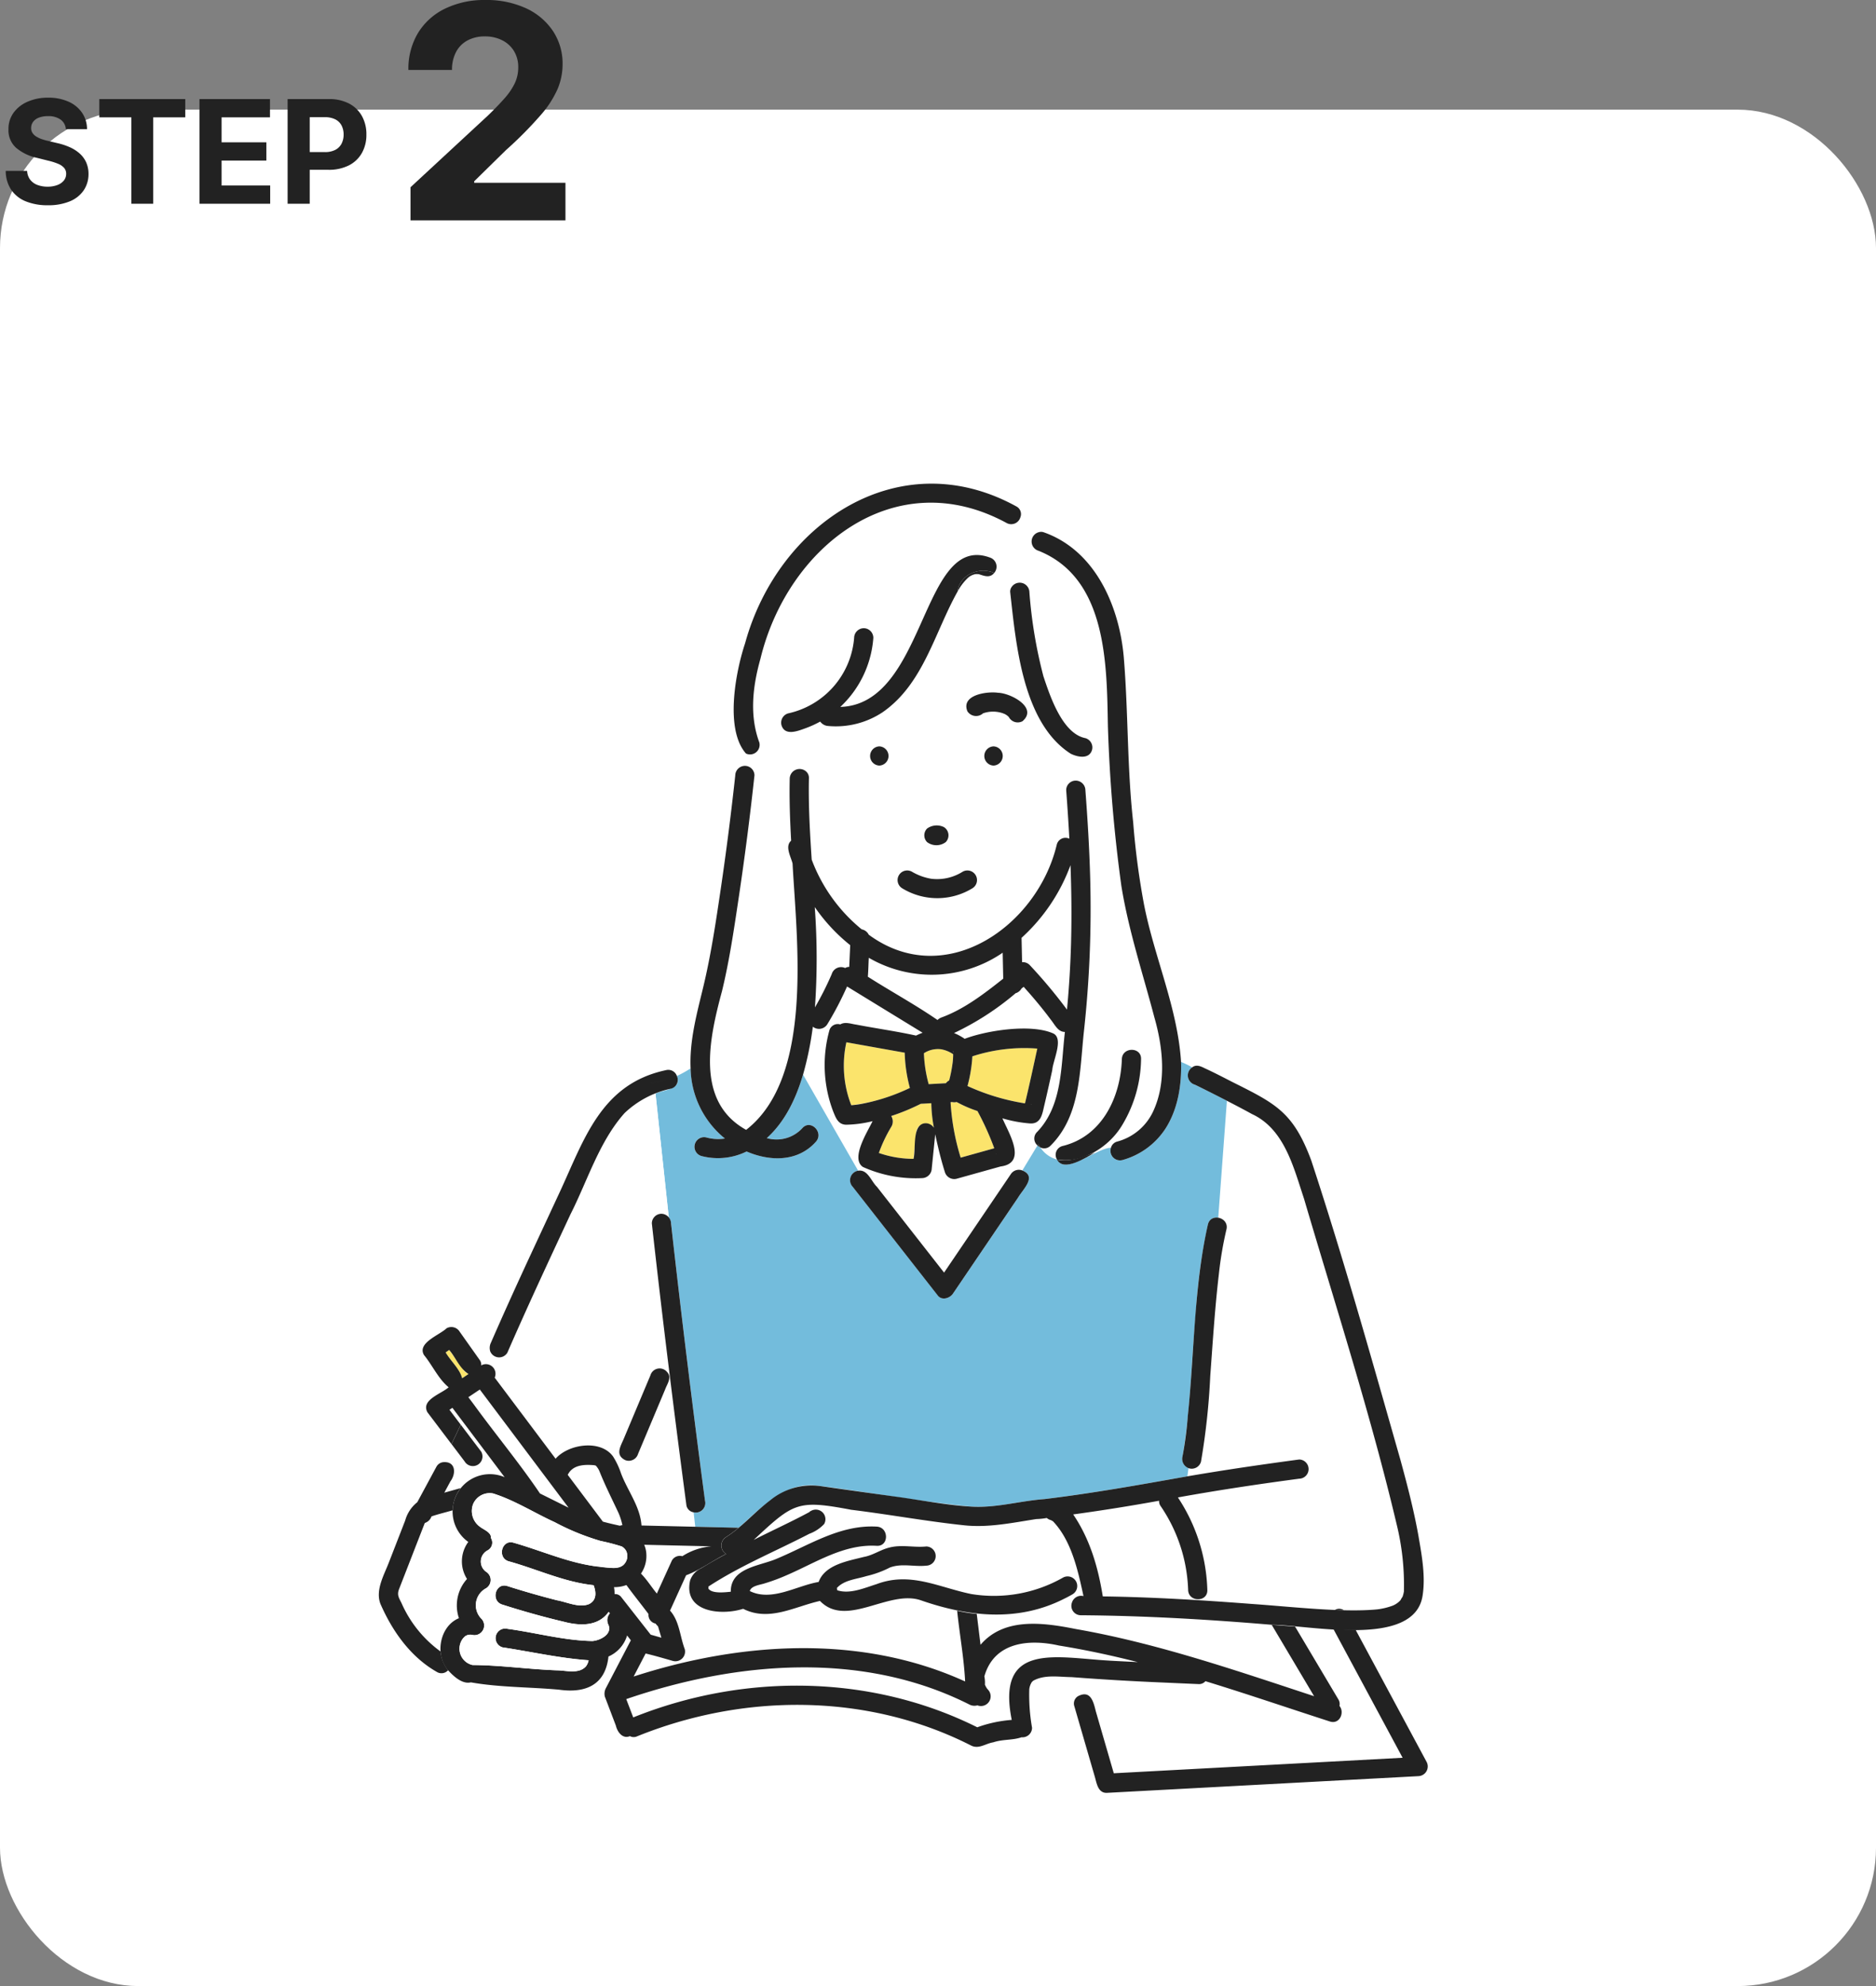
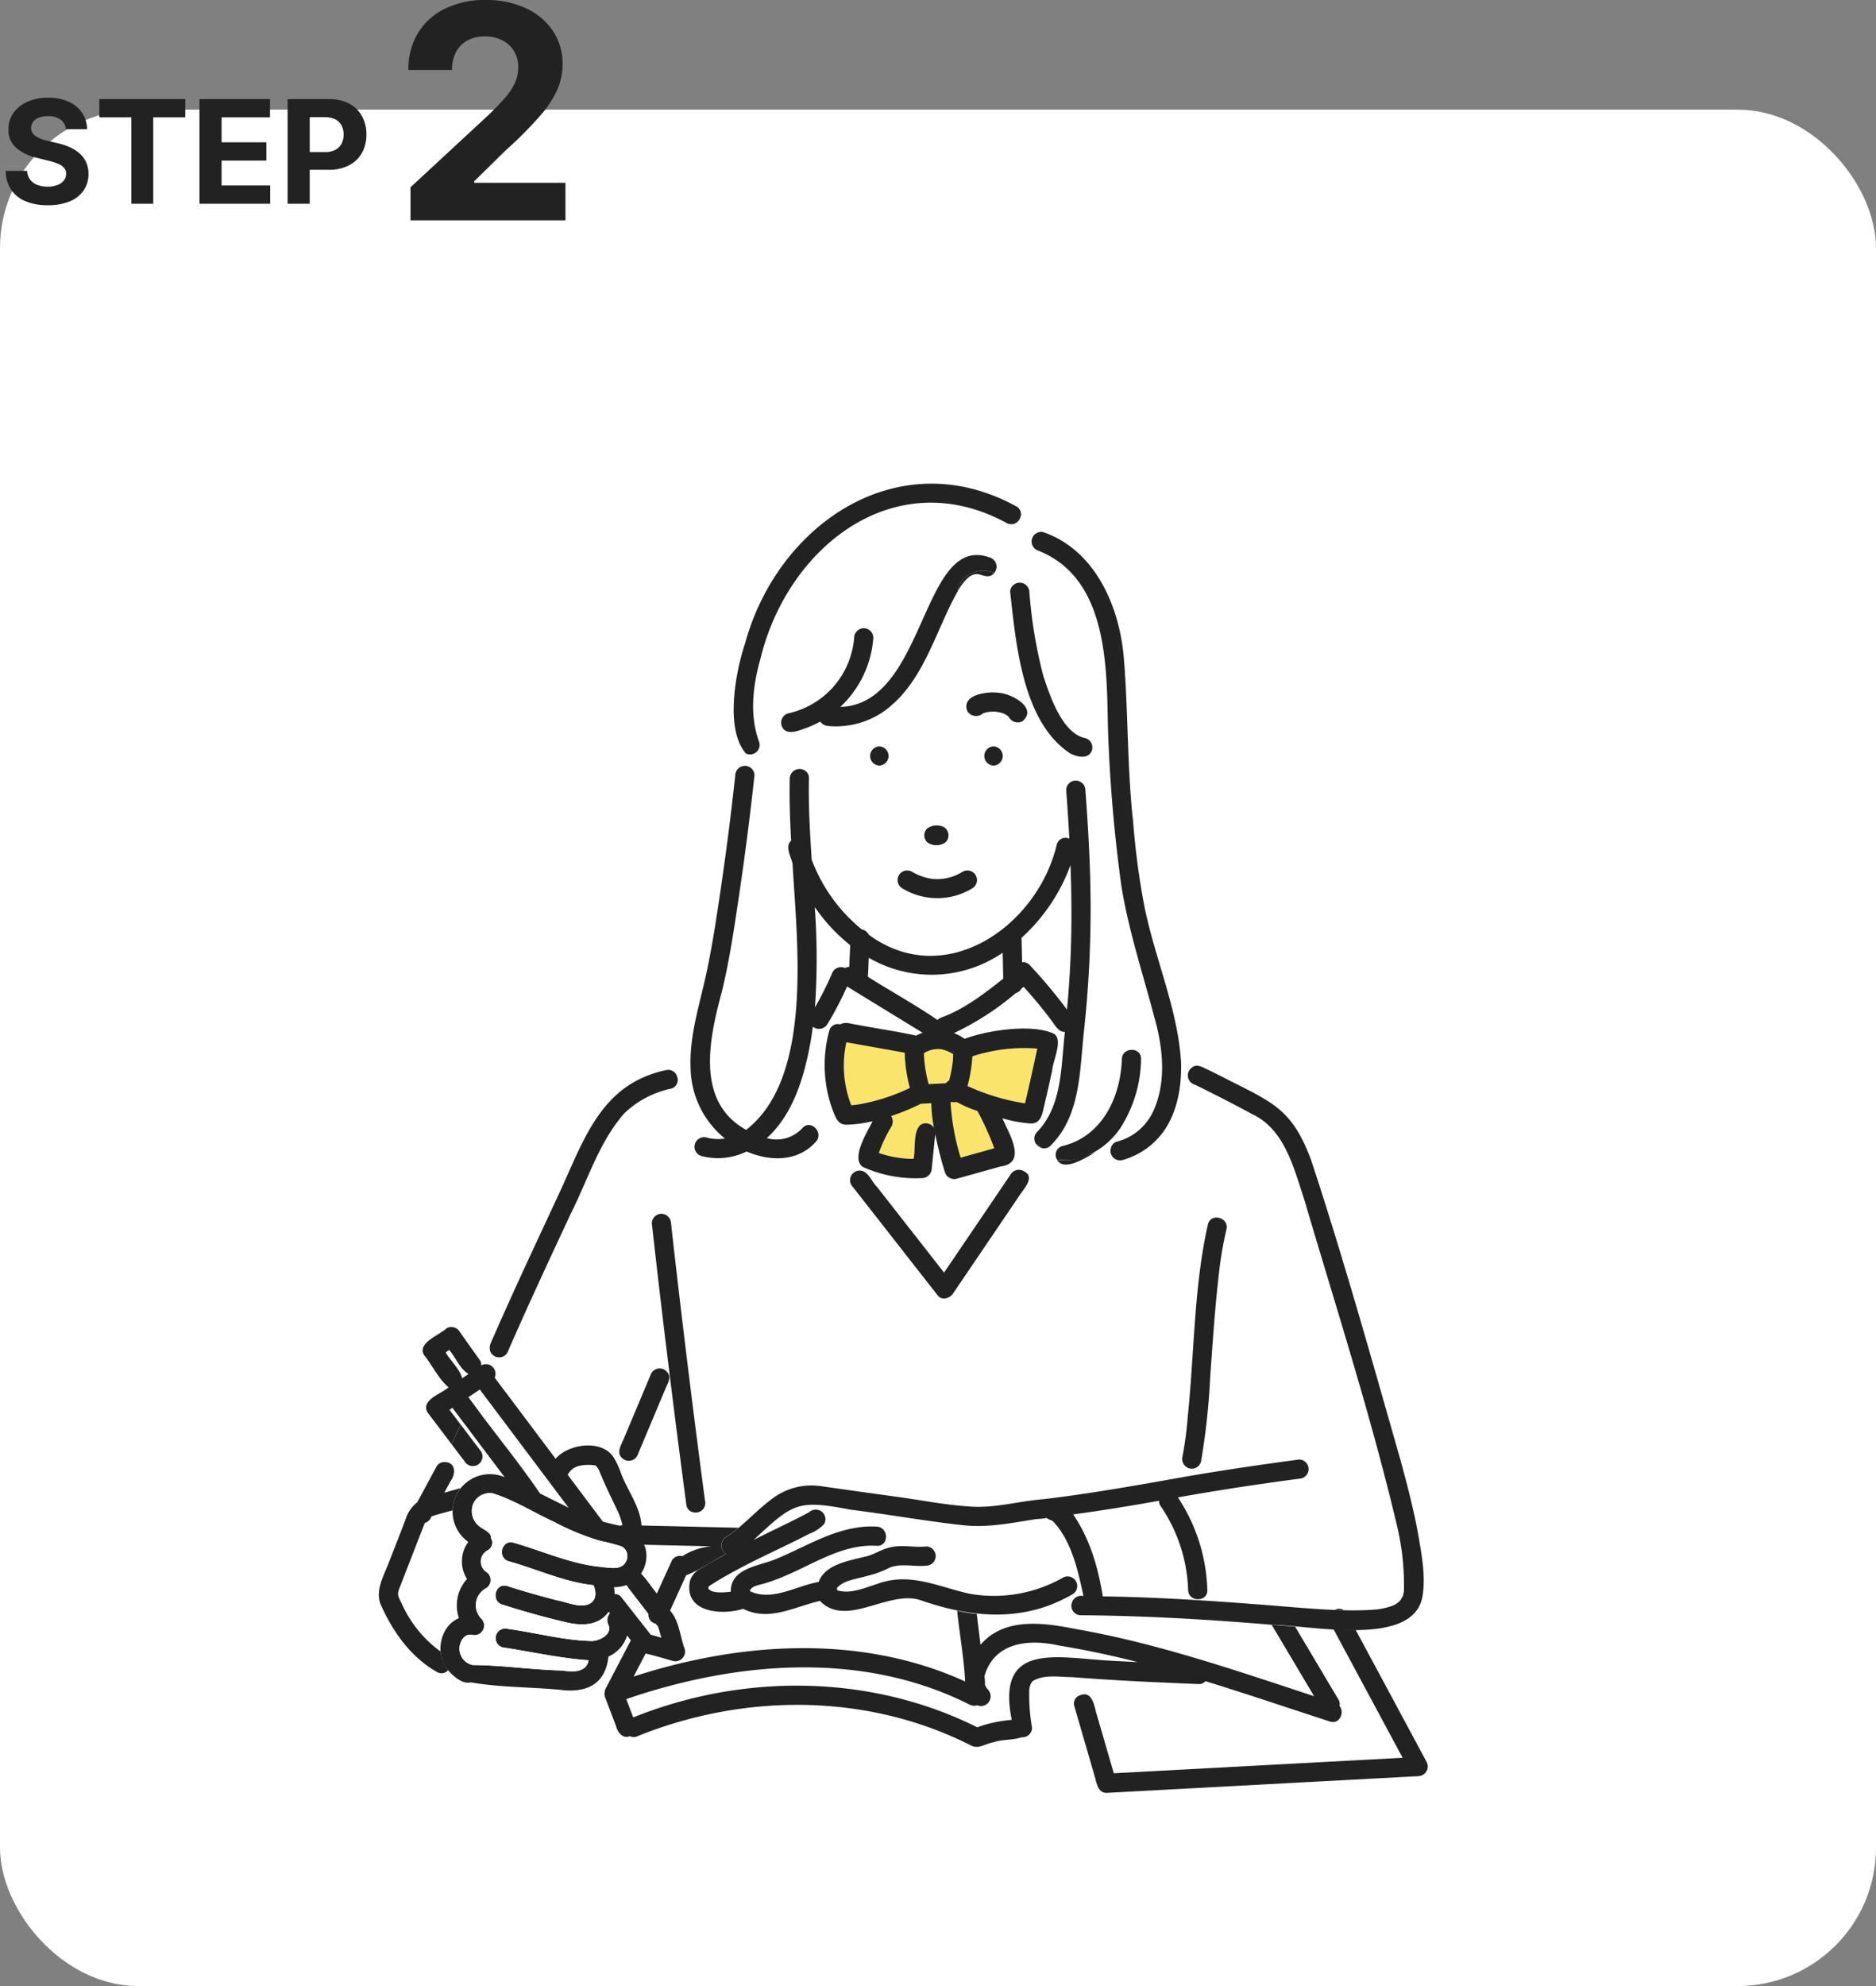
<svg xmlns="http://www.w3.org/2000/svg" width="339" height="358.81" viewBox="0 0 339 358.81">
  <rect x="0" y="0" width="339" height="358.81" fill="#808080" stroke="none" />
  <defs>
    <clipPath id="clip-path">
      <rect id="長方形_60" data-name="長方形 60" width="189.549" height="236.524" fill="none" />
    </clipPath>
  </defs>
  <g id="グループ_10416" data-name="グループ 10416" transform="translate(-597 -5663.19)">
    <rect id="長方形_51" data-name="長方形 51" width="339" height="339" rx="25" transform="translate(597 5683)" fill="#fff" />
    <path id="パス_29954" data-name="パス 29954" d="M11.9-13.471a2.337,2.337,0,0,0-.951-1.736,3.769,3.769,0,0,0-2.281-.619,4.422,4.422,0,0,0-1.653.272,2.324,2.324,0,0,0-1.029.752,1.784,1.784,0,0,0-.355,1.089,1.534,1.534,0,0,0,.217.886,2.117,2.117,0,0,0,.651.651,4.649,4.649,0,0,0,.96.471,9.385,9.385,0,0,0,1.163.337l1.7.406a11.983,11.983,0,0,1,2.271.739,6.9,6.9,0,0,1,1.791,1.136A4.775,4.775,0,0,1,15.562-7.5a5.064,5.064,0,0,1,.429,2.1A5.226,5.226,0,0,1,15.11-2.4,5.618,5.618,0,0,1,12.6-.429a10.061,10.061,0,0,1-3.947.7,10.366,10.366,0,0,1-3.984-.7A5.8,5.8,0,0,1,2.027-2.516a6.164,6.164,0,0,1-.993-3.421H4.9a2.858,2.858,0,0,0,.549,1.583,2.945,2.945,0,0,0,1.3.951,5.065,5.065,0,0,0,1.851.319,4.825,4.825,0,0,0,1.768-.3A2.706,2.706,0,0,0,11.541-4.2a1.9,1.9,0,0,0,.415-1.21,1.583,1.583,0,0,0-.374-1.071,2.92,2.92,0,0,0-1.089-.739,11.255,11.255,0,0,0-1.75-.554L6.685-8.291A8.633,8.633,0,0,1,2.908-10.11a4.219,4.219,0,0,1-1.376-3.333,4.938,4.938,0,0,1,.919-3,6.133,6.133,0,0,1,2.553-2,9.027,9.027,0,0,1,3.693-.72,8.769,8.769,0,0,1,3.679.72,5.818,5.818,0,0,1,2.451,2,5.3,5.3,0,0,1,.9,2.973Zm6.048-2.142v-3.3h15.53v3.3H27.69V0H23.738V-15.613ZM36.045,0V-18.909H48.787v3.3H40.043v4.506h8.088v3.3H40.043V-3.3h8.781V0ZM51.972,0V-18.909h7.46a7.624,7.624,0,0,1,3.665.817,5.631,5.631,0,0,1,2.313,2.262,6.767,6.767,0,0,1,.8,3.328A6.649,6.649,0,0,1,65.4-9.178a5.609,5.609,0,0,1-2.35,2.244,7.938,7.938,0,0,1-3.716.8H54.576v-3.2h4.109a4.025,4.025,0,0,0,1.907-.4,2.632,2.632,0,0,0,1.126-1.117,3.507,3.507,0,0,0,.374-1.648,3.472,3.472,0,0,0-.374-1.648,2.587,2.587,0,0,0-1.131-1.1,4.156,4.156,0,0,0-1.92-.392h-2.7V0Z" transform="translate(597 5700)" fill="#222" />
    <path id="パス_29955" data-name="パス 29955" d="M3.183,0V-5.983L17.163-18.927q1.783-1.726,3-3.107a11.843,11.843,0,0,0,1.85-2.713,6.642,6.642,0,0,0,.633-2.886,5.5,5.5,0,0,0-.786-2.982,5.248,5.248,0,0,0-2.148-1.937,6.81,6.81,0,0,0-3.087-.681,6.493,6.493,0,0,0-3.145.729,5.022,5.022,0,0,0-2.071,2.09,6.776,6.776,0,0,0-.729,3.241H2.8a12.522,12.522,0,0,1,1.745-6.692,11.654,11.654,0,0,1,4.89-4.391,16.167,16.167,0,0,1,7.249-1.553,17.006,17.006,0,0,1,7.354,1.486,11.732,11.732,0,0,1,4.88,4.113,10.632,10.632,0,0,1,1.745,6.021A11.667,11.667,0,0,1,29.79-23.8a18.457,18.457,0,0,1-3.1,4.8,70.3,70.3,0,0,1-6.271,6.319L14.689-7.057v.268H31.18V0Z" transform="translate(668 5703)" fill="#222" />
    <g id="グループ_8232" data-name="グループ 8232" transform="translate(665.451 5750.573)">
      <g id="グループ_8231" data-name="グループ 8231" clip-path="url(#clip-path)">
        <path id="パス_29293" data-name="パス 29293" d="M192.831,209.4a.317.317,0,0,0-.016-.12c0,.068,0,.13.016.12" transform="translate(-81.324 -88.268)" fill="#fbe46c" />
        <path id="パス_29294" data-name="パス 29294" d="M178.683,193.22a42.247,42.247,0,0,0,1.827,10.026l6.071-1.695a50.755,50.755,0,0,0-3.041-6.73,22.543,22.543,0,0,1-3.758-1.629,1.7,1.7,0,0,1-.793.011l-.3.017" transform="translate(-75.364 -81.483)" fill="#fbe46c" />
        <path id="パス_29295" data-name="パス 29295" d="M163.893,193.673c-.013,0-.027,0-.039,0a38.443,38.443,0,0,1-5.35,2.21,1.878,1.878,0,0,1,.068,1.86,26.24,26.24,0,0,0-2.3,4.818,19.109,19.109,0,0,0,6.264,1.064q.239-2.351.478-4.7a1.75,1.75,0,0,1,3.211-.919,25.66,25.66,0,0,1-.47-4.43l-1.86.1" transform="translate(-65.91 -81.643)" fill="#fbe46c" />
        <path id="パス_29296" data-name="パス 29296" d="M203.718,193.915c.012,0,.019,0,.028,0l-.015,0-.013,0" transform="translate(-85.923 -81.787)" fill="#fbe46c" />
        <path id="パス_29297" data-name="パス 29297" d="M146.315,184.929c.11.329.228.652.357.974a32.539,32.539,0,0,0,10.6-3.126,27.01,27.01,0,0,1-.934-6.366l-10.542-1.883a19.9,19.9,0,0,0,.523,10.4" transform="translate(-61.301 -73.611)" fill="#fbe46c" />
        <path id="パス_29298" data-name="パス 29298" d="M165.428,158.7a50.51,50.51,0,0,0,11.879-7.468q-.05-2.343-.1-4.685a22.66,22.66,0,0,1-24.194.917c-.066,1.139-.076,2.284-.173,3.419,4.16,2.647,8.54,5.03,12.589,7.818" transform="translate(-64.463 -61.81)" fill="#fff" />
        <path id="パス_29299" data-name="パス 29299" d="M200.9,133.372q.036,1.671.072,3.343a1.712,1.712,0,0,1,1.355.491,92.059,92.059,0,0,1,6.759,8.075,194.449,194.449,0,0,0,.64-26.1,33.131,33.131,0,0,1-8.848,13.133c.009.352.015.7.023,1.056" transform="translate(-84.726 -50.268)" fill="#fff" />
        <path id="パス_29300" data-name="パス 29300" d="M136.273,150.4a56.207,56.207,0,0,0,3.033-6.015,1.759,1.759,0,0,1,2.421-1.1,1.5,1.5,0,0,1,.739-.2q.089-1.965.18-3.93a31.9,31.9,0,0,1-6.407-6.887,126.432,126.432,0,0,1,.034,18.131" transform="translate(-57.462 -55.789)" fill="#fff" />
        <path id="パス_29301" data-name="パス 29301" d="M179.463,177.317c-.01-.043-.01-.084-.017-.127-.012.084-.022.338.028.293,0-.056-.007-.111-.011-.167" transform="translate(-75.681 -74.734)" fill="#fbe46c" />
        <path id="パス_29302" data-name="パス 29302" d="M320.354,345.933l-.005.113c.018-.154.017-.331.005-.113" transform="translate(-135.115 -145.862)" fill="#fbe46c" />
        <path id="パス_29303" data-name="パス 29303" d="M194.177,186.293l.191.032c.794-3.288,1.5-6.595,2.226-9.9a30.27,30.27,0,0,0-11.74,1.4,26.337,26.337,0,0,1-.877,5.37,39.774,39.774,0,0,0,10.2,3.1" transform="translate(-77.596 -74.371)" fill="#fbe46c" />
        <path id="パス_29304" data-name="パス 29304" d="M203.758,193.888c.21-.024.25-.073-.016,0l.016,0" transform="translate(-85.933 -81.76)" fill="#fbe46c" />
        <path id="パス_29305" data-name="パス 29305" d="M196.9,72.89a.965.965,0,0,1-.071-.106.376.376,0,0,0,.071.106" transform="translate(-83.018 -30.698)" fill="#fbe46c" />
        <path id="パス_29306" data-name="パス 29306" d="M197.017,73.065s.006.007.008.01a.6.6,0,0,0-.073-.108c.023.032.045.065.065.1" transform="translate(-83.069 -30.776)" fill="#fbe46c" />
        <path id="パス_29307" data-name="パス 29307" d="M195.348,71.85a.9.9,0,0,0,.145.054c-.049-.014-.1-.035-.145-.054" transform="translate(-82.392 -30.304)" fill="#fbe46c" />
        <path id="パス_29308" data-name="パス 29308" d="M175.5,179.419a13.391,13.391,0,0,0,.135-1.844,5.66,5.66,0,0,0-2.394-.929c.239.032.26.038.061.017a4.659,4.659,0,0,0-2.955.733,24.437,24.437,0,0,0,.86,5.59l3.117-.172a1.79,1.79,0,0,1,.589-.5,24.965,24.965,0,0,0,.555-2.708c.025-.161.1-.81.031-.184" transform="translate(-71.847 -74.501)" fill="#fbe46c" />
        <path id="パス_29309" data-name="パス 29309" d="M187.334,28.27l.09.006a.279.279,0,0,0-.09-.006" transform="translate(-79.012 -11.923)" fill="#fbe46c" />
        <path id="パス_29310" data-name="パス 29310" d="M187.525,28.288l.1,0c-.045,0-.091-.005-.136-.009l.035.006" transform="translate(-79.078 -11.929)" fill="#fbe46c" />
        <path id="パス_29311" data-name="パス 29311" d="M196.448,72.475c.1.073.226.148.046.03l-.046-.03" transform="translate(-82.856 -30.568)" fill="#fbe46c" />
        <path id="パス_29312" data-name="パス 29312" d="M193.3,71.3c.091.01.147.012,0,0" transform="translate(-81.528 -30.073)" fill="#fbe46c" />
        <path id="パス_29313" data-name="パス 29313" d="M68.438,315.826c-.037-.1-.22-.556-.215-.549-1.189-2.538-2.435-4.99-3.473-7.6a3.5,3.5,0,0,0-.635-.962.646.646,0,0,1-.08-.04,1.58,1.58,0,0,1-.232-.047c-1.578-.126-3.492-.118-4.511,1.314-.088.136-.176.28-.264.416l6.358,8.463c1.017.278,2.045.512,3.078.741a1.686,1.686,0,0,1,.449-.1,9.339,9.339,0,0,0-.476-1.64" transform="translate(-24.896 -129.306)" fill="#fff" />
        <path id="パス_29314" data-name="パス 29314" d="M40.927,301.807q2.586,1.279,5.167,2.568l-16.039-21.35-2.072,1.386c4.248,5.832,8.9,11.455,12.945,17.4" transform="translate(-11.802 -119.373)" fill="#fff" />
        <path id="パス_29315" data-name="パス 29315" d="M76.136,310.32c.04.1.117.259,0,0" transform="translate(-32.112 -130.885)" fill="#fbe46c" />
-         <path id="パス_29316" data-name="パス 29316" d="M24.089,274.268l-2.561-3.615-.638.452c.877,1.526,2.572,3,2.979,4.672L25.025,275a2.114,2.114,0,0,1-.936-.735" transform="translate(-8.811 -114.155)" fill="#fbe46c" />
        <path id="パス_29317" data-name="パス 29317" d="M102.979,345.113a.119.119,0,0,0,.009.014.689.689,0,0,1-.016-.139c0,.041.005.085.007.125" transform="translate(-43.431 -145.507)" fill="#fbe46c" />
        <path id="パス_29318" data-name="パス 29318" d="M82.066,353.625c-.2-.679-.4-1.36-.6-2.038-.16-.162-.312-.337-.459-.519a1.581,1.581,0,0,1-1.265-1.724c-1.318-1.752-2.7-3.463-3.993-5.232a6.2,6.2,0,0,1-2.242.38,5.894,5.894,0,0,1,.1,1.249,1.43,1.43,0,0,1,1.173.5l5.356,6.833,1.93.548" transform="translate(-31.002 -145.137)" fill="#fff" />
        <path id="パス_29319" data-name="パス 29319" d="M219.072,369.385c1.338.159,1.444,1.947,1.813,3.01q1.624,5.6,3.251,11.2l52.191-2.8q-6.255-11.631-12.509-23.261c-2.309-.116-4.615-.273-6.921-.446l7.813,13.145a1.6,1.6,0,0,1,.212,1.191c.975,1.154.053,3.388-1.725,2.814-7.5-2.419-14.957-4.974-22.494-7.282a1.516,1.516,0,0,1-1.277.521q-3.082-.127-6.163-.271-8.386-.351-16.749-.985l1.161,3.443a1.982,1.982,0,0,1,1.4-.279" transform="translate(-91.32 -150.61)" fill="#fff" />
        <path id="パス_29320" data-name="パス 29320" d="M174.872,183.377c4.608-4.77,4.291-11.9,5.025-18.07-1.22.014-1.794-1.256-2.455-2.089-.3-.409-.661-.881-.962-1.267-1.283-1.65-2.634-3.245-4.037-4.793l-.4.319a1.811,1.811,0,0,1-1.056.837,50.162,50.162,0,0,1-11.129,7.194,9.967,9.967,0,0,1,1.924,1.041c4.041-1.533,12.08-2.763,16.047-.949,1.866.944-.105,4.9-.219,6.607-.473,2.142-.945,4.284-1.452,6.418-.35,1.476-.568,3.3-2.53,3.216a23.939,23.939,0,0,1-5.027-.927c1.119,2.627,4.579,8.076-.333,8.7l-7.932,2.213a1.765,1.765,0,0,1-2.134-1.211c-.708-2.243-1.255-4.519-1.742-6.823q-.315,3.094-.629,6.188a1.783,1.783,0,0,1-1.735,1.735,23.34,23.34,0,0,1-10.7-2.013c-2.3-1.564.864-6.4,1.743-8.274a21.422,21.422,0,0,1-4.772.641c-1.468-.034-1.863-1.235-2.33-2.361a23.488,23.488,0,0,1-.73-14.579,1.582,1.582,0,0,1,2-1.18c.867-.539,1.956-.083,2.9.038,3.587.689,7.228,1.2,10.788,1.979a11.677,11.677,0,0,1,1.189-.511L140.525,157.1a58.043,58.043,0,0,1-3.562,6.813,1.77,1.77,0,0,1-2.621.452,59.294,59.294,0,0,1-1.773,8.669l9.956,17.35c1.739-.282,2.348,1.905,3.4,2.9l12.136,15.506L170.12,191a1.732,1.732,0,0,1,2.076-.67l2.738-4.524a1.64,1.64,0,0,1-.062-2.43" transform="translate(-55.914 -66.259)" fill="#fff" />
        <path id="パス_29321" data-name="パス 29321" d="M111.538,55.2c-1.535,13.031-3,26.131-5.854,38.949-2.266,8.415-4.931,19.96,4.355,25.089,12.268-9.548,9.128-34.195,8.386-48.125-.312-1.258-1.425-3.1-.256-4.117-.21-3.751-.341-7.5-.256-11.26a1.784,1.784,0,0,1,2.924-1.279c-.309-2.6-.741-5.226-.1-7.759-1.386.5-3.7,1.436-4.314-.563A1.756,1.756,0,0,1,117.634,44a15.22,15.22,0,0,0,11.92-13.652,1.769,1.769,0,0,1,1.735-1.735,1.75,1.75,0,0,1,1.735,1.735,18.943,18.943,0,0,1-5.971,12.489c9.7-.708,12.857-11.666,16.4-19.09,1.873-4.086,5.078-10.134,10.58-7.919a1.731,1.731,0,0,1,.826,2.8,10.7,10.7,0,0,1,3.18,2.5,1.754,1.754,0,0,1,3.185.967,84.435,84.435,0,0,0,2.535,15.205c1.206,3.606,3.409,10.324,7.569,11.166a1.747,1.747,0,0,1,1.212,2.134c-.508,1.738-2.637,1.3-3.86.678.19,1.655.379,3.28.57,4.895a1.755,1.755,0,0,1,2.091,1.69c.4,5.294.721,10.6.867,15.9a203.353,203.353,0,0,1-1.139,27.736c-.774,7.088-.576,15.154-6,20.566a1.58,1.58,0,0,1-1.886.332A5.215,5.215,0,0,0,166.2,124.6a1.635,1.635,0,0,1,1.021-2.438c7.161-1.759,10.475-8.83,10.706-15.7.075-2.23,3.545-2.233,3.469,0-.153,6.428-2.724,13.328-8.322,16.885a21.285,21.285,0,0,1,2.878-.859,1.591,1.591,0,0,1,1.155-1.132,10.011,10.011,0,0,0,6.485-5.465c2.415-5.2,1.786-11.436.22-16.925-2.082-7.917-4.672-15.711-5.978-23.807A273.38,273.38,0,0,1,175.4,46.307c-.2-11.253-.183-26.741-12.533-31.68a1.744,1.744,0,0,1,.032-3.353,13.741,13.741,0,0,0-3.318-2.68,1.721,1.721,0,0,1-2.49,1.007c-20.262-11-39.6,4.373-44.481,24.556-1.389,4.928-2.02,10.192-.2,15.1A1.733,1.733,0,0,1,110,51.258q-.029,1.114-.09,2.218a1.731,1.731,0,0,1,1.628,1.723" transform="translate(-43.656 -2.503)" fill="#fff" />
        <path id="パス_29322" data-name="パス 29322" d="M134.207,79.674a29.575,29.575,0,0,0,9.038,12.6,1.8,1.8,0,0,1,1.269.964c13.8,10.144,30.457-1.516,33.975-16.249a1.619,1.619,0,0,1,2.276-1.092q-.232-4.388-.568-8.768a1.724,1.724,0,0,1,1.378-1.691c-.19-1.614-.379-3.239-.57-4.894-8.683-5.572-9.874-19.776-10.925-29.184a1.389,1.389,0,0,1,.284-.967,10.7,10.7,0,0,0-3.18-2.5c-.881,1.058-1.825.435-2.88.216a4.017,4.017,0,0,0-.521,0,3.017,3.017,0,0,0-1.3.626c.21-.136.246-.16.211-.135a8.347,8.347,0,0,0-2.113,2.636,4.838,4.838,0,0,0-.038.6,4.838,4.838,0,0,1,.038-.6c-4.16,7.4-6.163,16.647-13.487,21.773a15.272,15.272,0,0,1-9.893,2.531,1.914,1.914,0,0,1-1.451-.8,18.723,18.723,0,0,1-2.684,1.217c-.639,2.532-.207,5.158.1,7.759A1.549,1.549,0,0,1,133.71,65c-.112,4.9.176,9.791.5,14.676M167.066,62.7a1.736,1.736,0,0,1,0-3.469,1.736,1.736,0,0,1,0,3.469m-4.1-12.178c3.055-1.845,7.889-1.293,9.957,1.787a1.734,1.734,0,0,1-2.988,1.761,2.66,2.66,0,0,0-.933-.723c-.3-.093-.193-.079-.074-.034a4.954,4.954,0,0,0-4.211.2,1.735,1.735,0,0,1-1.751-3M154.7,74.626c.83-2.075,5.143-1.089,4.087,1.337-.83,2.075-5.143,1.09-4.087-1.337m-4.736,7.882a1.759,1.759,0,0,1,2.373-.622,10.146,10.146,0,0,0,3.506,1.266,8.656,8.656,0,0,0,5.62-1.266,1.735,1.735,0,0,1,1.751,3,12.715,12.715,0,0,1-6.252,1.8c-2.008-.012-8.486-1.168-7-4.177m-3.54-23.282a1.736,1.736,0,0,1,0,3.469,1.736,1.736,0,0,1,0-3.469" transform="translate(-55.983 -11.766)" fill="#fff" />
        <path id="パス_29323" data-name="パス 29323" d="M276.711,277.274a62.414,62.414,0,0,0-1.245-7.9c-4.7-19.851-10.989-39.308-16.749-58.871-1.374-4.411-2.847-9.216-5.86-12.77-2.165-2.289-5.363-3.331-8.078-4.924l-1.565,21.134a1.712,1.712,0,0,1,1.481,2.127c-1.968,8.746-2.183,17.625-2.925,26.505a125.721,125.721,0,0,1-1.672,15.438,1.737,1.737,0,0,1-2.266,1.16l-.2,1.476c6.717-1.157,13.461-2.137,20.217-3.043a1.735,1.735,0,0,1,0,3.469c-7.33.977-14.646,2.068-21.923,3.385a31.879,31.879,0,0,1,5.321,16.725c.068,2.237-3.4,2.227-3.469,0a28.507,28.507,0,0,0-5.014-15.227,1.451,1.451,0,0,1-.237-.894q-7.732,1.405-15.52,2.472c3.04,4.479,4.506,9.577,5.35,14.811,14.02.1,27.967,1.629,41.95,2.428a1.6,1.6,0,0,1,1.63.072,43.429,43.429,0,0,0,5.728-.129c.136-.014.881-.116.281-.027a12.42,12.42,0,0,0,2.7-.64,3.877,3.877,0,0,0,1.513-1.03,5.108,5.108,0,0,1,.367-.615,15.268,15.268,0,0,0,.183-5.134" transform="translate(-91.527 -81.322)" fill="#fff" />
-         <path id="パス_29324" data-name="パス 29324" d="M181.7,251.976c1.46-8.373,1.585-17.047,2.378-25.527a104.7,104.7,0,0,1,2.219-16.416,1.559,1.559,0,0,1,1.864-1.206l1.566-21.134c-1.883-.978-3.769-1.953-5.692-2.851-.2-.092-1.006-.435-.112-.062a1.737,1.737,0,0,1-.468-3.121,14.431,14.431,0,0,0-2.01-.98c.12,4.172-.563,8.594-2.888,12.149a13.613,13.613,0,0,1-7.706,5.573,1.728,1.728,0,0,1-2.078-2.213c-2.553-.013-8.211,5.055-9.752,2.115A5.214,5.214,0,0,1,156,196.109a1.96,1.96,0,0,1-.5-.354l-2.738,4.523c2.671,1.053.137,3.407-.763,4.9l-11.769,17.358c-.556.82-1.986,1.295-2.725.351l-15.371-19.641a1.734,1.734,0,0,1,.958-2.922l-9.956-17.35c-1.26,4.248-3.207,8.446-6.547,11.457a6.326,6.326,0,0,0,6.428-1.806c1.486-1.674,3.931.789,2.453,2.453-3.283,3.7-8.32,3.58-12.532,1.77a11.755,11.755,0,0,1-8.2.807,1.736,1.736,0,0,1,.922-3.346,7.923,7.923,0,0,0,3.362.2,16.712,16.712,0,0,1-6.2-12.671,20.155,20.155,0,0,1-2.485,1.373c.953,2.48-2.33,2.448-3.861,3.185l2.4,22.381a2.188,2.188,0,0,1,.412,1.067q.941,8.465,1.953,16.922c1.288,10.81,2.834,23.079,4.18,33.156a1.727,1.727,0,0,1-2.064,2.123l.3,2.607,7.845.183c4.157-3.669,8.518-8.594,14.647-7.557,9.053,1.151,18.06,2.811,27.133,3.711,4.577.34,8.954-1.01,13.474-1.341,8.661-1.042,17.244-2.588,25.829-4.112l.2-1.476a1.787,1.787,0,0,1-1.079-2.083" transform="translate(-36.472 -76.205)" fill="#73bcdc" />
        <path id="パス_29325" data-name="パス 29325" d="M58.352,194.081c-4.588,5.138-6.677,12.183-9.771,18.276-3.874,8.311-7.756,16.618-11.417,25.026a1.734,1.734,0,0,1-3.094-.25l-1.036,2.331a1.737,1.737,0,0,1,1.849,2.418q5.506,7.322,11.006,14.648c2.315-2.671,8.166-3.533,10.4-.382a13.956,13.956,0,0,1,1.42,3.015l.748-2.383c-1.782-.9-.921-2.343-.318-3.709q2.438-5.8,4.876-11.6a1.733,1.733,0,0,1,3.019-.6l.327-.584q-1.617-13.129-3.086-26.275a1.723,1.723,0,0,1,3.058-1.067l-2.4-22.381a15.423,15.423,0,0,0-5.583,3.518" transform="translate(-13.933 -80.374)" fill="#fff" />
        <path id="パス_29326" data-name="パス 29326" d="M21.239,300.507c2.081,1.4-.335,3.723-.966,5.316l2.96-.829c1.8-2.483,5.308-3,7.957-1.964l-7.621-10.124-.308.643,3.679,4.863a1.746,1.746,0,0,1-.623,2.373c-2.263,1.1-3.415-2.473-4.729-3.736l-1.565,3.274a1.908,1.908,0,0,1,1.215.183" transform="translate(-8.446 -123.54)" fill="#fff" />
        <path id="パス_29327" data-name="パス 29327" d="M203.285,376.666c-.017.106-.014.128,0,0" transform="translate(-85.735 -158.867)" fill="#fbe46c" />
        <path id="パス_29328" data-name="パス 29328" d="M159.37,363.334c-6.393-1.257-14.854-3.183-17.316,4.9a5.568,5.568,0,0,1,.1,1.481,2.907,2.907,0,0,0,.553.919,1.749,1.749,0,0,1-1.909,2.834,1.943,1.943,0,0,1-1.413-.13c-19.323-9.77-42.1-7.831-62.042-1L78.6,375.65c19.893-8,42.868-7.851,62.168,1.783A23.379,23.379,0,0,1,147,376.1c-1.243-6.662-.059-11.462,7.631-11.294,5.046.04,10.1.713,15.147.849-3.445-.874-6.912-1.661-10.408-2.32" transform="translate(-32.62 -152.76)" fill="#fff" />
        <path id="パス_29329" data-name="パス 29329" d="M12.053,321.851a1.9,1.9,0,0,1-1.21,1.188c-1.141,2.909-2.265,5.824-3.4,8.735-.427,1.1-.858,2.2-1.284,3.3-.367,1.038.062,1.567.5,2.482a21.43,21.43,0,0,0,7.036,8.7,5.991,5.991,0,0,1,3.333-6.018,7.14,7.14,0,0,1,1.461-7.089,5.907,5.907,0,0,1,.229-6.687,7.129,7.129,0,0,1-2.843-5.723c-1.25.372-2.608.681-3.824,1.106" transform="translate(-2.539 -135.282)" fill="#fff" />
        <path id="パス_29330" data-name="パス 29330" d="M316.694,350.569a.558.558,0,0,0,.142-.053c-.047.017-.095.034-.142.053" transform="translate(-133.573 -147.838)" fill="#fbe46c" />
        <path id="パス_29331" data-name="パス 29331" d="M240.16,353.092c-11.48-.968-22.986-1.642-34.508-1.723a1.7,1.7,0,0,1-1.587-2.275l-1.415-.707a29.064,29.064,0,0,1-15.787,2.732l.685,5.587c4.281-5.03,11.414-4,17.187-2.857,14.738,2.578,28.914,7.479,43.089,12.14l-7.666-12.9" transform="translate(-78.814 -146.94)" fill="#fff" />
        <path id="パス_29332" data-name="パス 29332" d="M168.747,336.515a1.791,1.791,0,0,1,2.037-1c-1-4.617-2.145-9.973-5.511-13.511-.122-.068-.247-.142-.37-.212a1.839,1.839,0,0,1-.755-.389,13.255,13.255,0,0,1-1.92.2c-4.408.687-8.821,1.629-13.3,1.092-6.724-.725-13.4-1.952-20.111-2.772-9.75-1.843-10.4-1.283-17.629,5.443,3.334-1.7,6.752-3.243,10.046-5.021.1-.108.189-.184.218-.138-.058.048-.153.092-.218.138a4.7,4.7,0,0,0-.32.408,1.777,1.777,0,0,1,2.374-.622,1.746,1.746,0,0,1,.622,2.374,7.035,7.035,0,0,1-2.662,1.753c-6.084,3.153-12.487,5.77-18.236,9.529,0,.133,0,.371-.008.387.66.949,2.993.656,4.041.557-.062-4.313,5.134-4.631,8.16-5.906,5.946-2.452,11.506-6.235,18.215-5.859,2.224.125,2.231,3.595,0,3.469-5.921-.364-11.029,3.048-16.255,5.3a35.12,35.12,0,0,1-4.086,1.513c-.8.25-2.361.431-2.6,1.361,3.991,1.957,8.405-.961,12.441-1.643,1.136-3.142,5.346-3.8,8.165-4.522,1.639-.284,2.99-1.3,4.591-1.688,2.242-.592,4.441.028,6.7-.2a1.735,1.735,0,0,1,0,3.469c-2.241.231-4.417-.472-6.583.335a18.12,18.12,0,0,1-4.257,1.552c-1.79.56-4,.685-5.319,2.149,0,.006,0,.012.006.019a1.3,1.3,0,0,1,.042.386c2.3.755,4.928-.413,7.114-1.1a16.2,16.2,0,0,1,8.487-.534c2.916.635,5.647,1.846,8.61,2.316a25.274,25.274,0,0,0,16.557-2.943,1.736,1.736,0,0,1,1.751,3c-.494.286-.993.557-1.506.8l1.415.708a1.912,1.912,0,0,1,.053-.191" transform="translate(-43.443 -134.552)" fill="#fff" />
        <path id="パス_29333" data-name="パス 29333" d="M317.014,350.468a.52.52,0,0,0-.075.028c.025-.009.05-.02.075-.028" transform="translate(-133.676 -147.818)" fill="#fbe46c" />
        <path id="パス_29334" data-name="パス 29334" d="M320.346,346.2c0,.032,0,.056,0,.1,0-.032,0-.064,0-.1" transform="translate(-135.112 -146.018)" fill="#fbe46c" />
        <path id="パス_29335" data-name="パス 29335" d="M89.7,339.949a1.911,1.911,0,0,1-.565.188l-2.905,6.381c1.7,1.9,1.782,4.642,2.657,6.961a1.75,1.75,0,0,1-2.134,2.134c-1.686-.479-3.2-.93-4.937-1.346l-2.168,4.155c19.307-6.274,41.074-7.694,59.9.891-.21-4.272-1-8.522-1.44-12.784-2.22-.534-4.351-1.347-6.581-1.887-5.826-1.974-13.428,5.071-18.211.123-4.577,1.006-9.178,3.8-13.884,1.419-2.636.674-6.285,1.061-8.451-.856a3.958,3.958,0,0,1,.858-6.465c-.725.337-1.429.716-2.137,1.087" transform="translate(-33.591 -142.923)" fill="#fff" />
        <path id="パス_29336" data-name="パス 29336" d="M155.193,85.547a1.736,1.736,0,0,0,0-3.469,1.736,1.736,0,0,0,0,3.469" transform="translate(-64.749 -34.618)" fill="#222" />
        <path id="パス_29337" data-name="パス 29337" d="M190.887,82.078a1.736,1.736,0,0,0,0,3.469,1.736,1.736,0,0,0,0-3.469" transform="translate(-79.804 -34.618)" fill="#222" />
        <path id="パス_29338" data-name="パス 29338" d="M161.961,4.1c-21.257-11.679-43.092,3.148-49,24.738-1.72,5.157-3.694,15.555.16,19.915.043-1.657.049-3.338.049-5.09,0,1.752-.005,3.432-.049,5.09a1.732,1.732,0,0,0,2.411-2.007c-1.818-4.9-1.187-10.166.2-15.1C120.608,11.47,139.964-3.9,160.21,7.1A1.721,1.721,0,0,0,162.7,6.09a13.569,13.569,0,0,0-3.046-1.282A13.569,13.569,0,0,1,162.7,6.09a1.558,1.558,0,0,0-.739-1.989" transform="translate(-46.772 0)" fill="#222" />
        <path id="パス_29339" data-name="パス 29339" d="M193.764,70.422c2.846-2.45-2.137-5.075-4.392-5.133-2.027-.3-6.781.373-5.565,3.346a1.869,1.869,0,0,0,2.821.365,5.462,5.462,0,0,1,3.764.054c-.12-.045-.227-.06.074.034a.457.457,0,0,0-.068-.031c.049.02.1.04.145.055l-.077-.024a2.623,2.623,0,0,1,.834.59c-.015-.025-.028-.048-.046-.08a1.819,1.819,0,0,0,2.51.826m-4.551-1.683c.147.012.091.01,0,0m1.821.678.046.03c.18.118.051.043-.046-.03" transform="translate(-77.442 -27.51)" fill="#222" />
        <path id="パス_29340" data-name="パス 29340" d="M196.934,72.949a.2.2,0,0,0-.025-.025c.182.309.1.119.025.025" transform="translate(-83.051 -30.757)" fill="#222" />
        <path id="パス_29341" data-name="パス 29341" d="M174,107.074a2.983,2.983,0,0,0-3.018.272,1.753,1.753,0,0,0,0,2.453,2.808,2.808,0,0,0,3.369,0,1.753,1.753,0,0,0-.351-2.725" transform="translate(-71.905 -45.043)" fill="#222" />
        <path id="パス_29342" data-name="パス 29342" d="M187.334,28.271a.583.583,0,0,0,.125.012,1.127,1.127,0,0,0-.125-.012" transform="translate(-79.012 -11.924)" fill="#222" />
        <path id="パス_29343" data-name="パス 29343" d="M180.888,30.938a9.568,9.568,0,0,1,1.847-2.437c.121-.109.527-.371.055-.065a3.029,3.029,0,0,1,1.3-.625,3.916,3.916,0,0,1,.521,0c.022-.006.173.019.227.016l-.1,0c.969.3,1.975.743,2.755-.228-2.56-1.172-6.245.245-6.607,3.34" transform="translate(-76.294 -11.468)" fill="#222" />
        <path id="パス_29344" data-name="パス 29344" d="M163.411,22.727c-12.363-4.446-11.438,26.55-26.98,27.009A18.943,18.943,0,0,0,142.4,37.247a1.75,1.75,0,0,0-1.735-1.735,1.768,1.768,0,0,0-1.735,1.735A15.221,15.221,0,0,1,127.013,50.9a1.755,1.755,0,0,0-1.211,2.134c.619,2,2.927,1.061,4.313.563a9.07,9.07,0,0,1,1.11-2.611,9.07,9.07,0,0,0-1.11,2.611,18.656,18.656,0,0,0,2.684-1.217,1.916,1.916,0,0,0,1.451.8,15.275,15.275,0,0,0,9.893-2.531c7.324-5.128,9.326-14.367,13.487-21.773.361-3.1,4.048-4.512,6.607-3.34a1.732,1.732,0,0,0-.826-2.806" transform="translate(-53.036 -9.402)" fill="#222" />
        <path id="パス_29345" data-name="パス 29345" d="M210.89,59.013c-4.146-.826-6.372-7.571-7.569-11.166a84.452,84.452,0,0,1-2.536-15.206,1.753,1.753,0,0,0-3.185-.967,9.233,9.233,0,0,1,1.971,4.218,9.233,9.233,0,0,0-1.971-4.218,1.4,1.4,0,0,0-.284.967c1.051,9.4,2.241,23.611,10.926,29.183-.114-1-.229-2-.343-3.035.115,1.03.229,2.037.343,3.035,1.222.616,3.353,1.062,3.86-.678a1.747,1.747,0,0,0-1.211-2.134" transform="translate(-83.22 -13.043)" fill="#222" />
        <path id="パス_29346" data-name="パス 29346" d="M178.41,214.494l-2.64,4.362,2.64-4.362a1.733,1.733,0,0,0-2.076.67l-12.06,17.787-12.136-15.507c-1.051-1-1.658-3.183-3.4-2.9l2.707,4.717-2.707-4.717a1.735,1.735,0,0,0-.958,2.922l15.371,19.641c.738.943,2.169.469,2.725-.351l11.77-17.358c.9-1.517,3.449-3.822.763-4.9" transform="translate(-62.128 -90.421)" fill="#222" />
        <path id="パス_29347" data-name="パス 29347" d="M205.836,206.593a1.959,1.959,0,0,0,.5.354c-.127-.177-.252-.369-.374-.571Z" transform="translate(-86.816 -87.044)" fill="#222" />
        <path id="パス_29348" data-name="パス 29348" d="M169.633,108.446c-.146-5.308-.465-10.609-.868-15.9a1.754,1.754,0,0,0-2.091-1.69c.39,3.315.779,6.6,1.169,10.111-.39-3.507-.779-6.8-1.169-10.111a1.723,1.723,0,0,0-1.378,1.69q.333,4.381.569,8.768a1.62,1.62,0,0,0-2.276,1.093c-3.52,14.74-20.184,26.391-33.975,16.249a1.8,1.8,0,0,0-1.269-.964,29.575,29.575,0,0,1-9.038-12.6c-.32-4.885-.608-9.781-.5-14.677a1.549,1.549,0,0,0-.546-1.279,14.625,14.625,0,0,1-.38,6.977,14.625,14.625,0,0,0,.38-6.977,1.784,1.784,0,0,0-2.924,1.279c-.086,3.756.046,7.509.256,11.26-1.169,1.023-.057,2.858.256,4.118.749,13.86,3.865,38.639-8.387,48.125-9.289-5.138-6.62-16.667-4.355-25.089,1.367-5.649,2.2-11.418,3.059-17.162q1.619-10.863,2.8-21.787a1.733,1.733,0,0,0-1.628-1.723,45.332,45.332,0,0,1-1.249,8.651,45.332,45.332,0,0,0,1.249-8.651,1.754,1.754,0,0,0-1.842,1.723q-1.107,10.2-2.6,20.358c-.9,6.085-1.8,12.184-3.255,18.166-1.136,4.674-2.441,9.553-2.214,14.411.109-.071.225-.14.331-.212-.106.071-.222.141-.331.212a16.709,16.709,0,0,0,6.2,12.671,7.932,7.932,0,0,1-3.362-.2,1.736,1.736,0,0,0-.922,3.345,11.748,11.748,0,0,0,8.2-.807c4.212,1.81,9.249,1.928,12.532-1.77,1.478-1.665-.967-4.127-2.453-2.453a6.326,6.326,0,0,1-6.428,1.806c3.339-3.012,5.287-7.208,6.547-11.458l-.91-1.585.91,1.585a59.366,59.366,0,0,0,1.774-8.669,1.77,1.77,0,0,0,2.621-.451,58.224,58.224,0,0,0,3.562-6.813l13.654,8.359a11.5,11.5,0,0,0-1.189.511c-3.56-.784-7.2-1.29-10.788-1.979-.94-.12-2.029-.577-2.9-.037a1.582,1.582,0,0,0-2,1.179,23.492,23.492,0,0,0,.73,14.579c.467,1.126.862,2.327,2.33,2.361a21.355,21.355,0,0,0,4.772-.641c-.878,1.862-4.037,6.717-1.743,8.274a23.333,23.333,0,0,0,10.7,2.013A1.783,1.783,0,0,0,141,160.9q.314-3.094.629-6.188c.487,2.3,1.034,4.58,1.742,6.823a1.766,1.766,0,0,0,2.134,1.212l7.932-2.213c4.913-.628,1.453-6.071.333-8.7a23.942,23.942,0,0,0,5.027.927c1.962.087,2.18-1.739,2.531-3.216.506-2.134.979-4.276,1.451-6.418.114-1.719,2.086-5.647.219-6.607-3.971-1.815-11.994-.586-16.048.948a9.967,9.967,0,0,0-1.924-1.041,50.18,50.18,0,0,0,11.129-7.193,1.812,1.812,0,0,0,1.056-.838l.4-.319c1.4,1.548,2.754,3.144,4.037,4.793.3.387.657.858.962,1.267.661.833,1.236,2.1,2.455,2.089-.734,6.169-.417,13.3-5.025,18.07a1.641,1.641,0,0,0,.062,2.431l.131-.217c-.008-.012-.016-.023-.023-.035.008.013.016.023.023.035l.672-1.111-.672,1.111c.123.2.247.394.374.571a1.579,1.579,0,0,0,1.886-.332c5.424-5.411,5.227-13.477,6-20.565a203.461,203.461,0,0,0,1.14-27.736m-43.546,16.03a1.5,1.5,0,0,0-.739.2,1.759,1.759,0,0,0-2.421,1.1,56.267,56.267,0,0,1-3.033,6.015,126.515,126.515,0,0,0-.034-18.131,31.9,31.9,0,0,0,6.407,6.887q-.089,1.965-.179,3.93m2.354,24.722a17.147,17.147,0,0,1-1.987.269,19.719,19.719,0,0,1-.881-11.375l10.542,1.883a26.99,26.99,0,0,0,.934,6.366,35.311,35.311,0,0,1-8.609,2.856m11.477,3.521c-2.552.051-1.736,4.616-2.212,6.436a19.13,19.13,0,0,1-6.264-1.064,26.265,26.265,0,0,1,2.3-4.818,1.875,1.875,0,0,0-.068-1.859,38.413,38.413,0,0,0,5.35-2.21c.633-.023,1.267-.069,1.9-.1a25.588,25.588,0,0,0,.47,4.43,1.792,1.792,0,0,0-1.477-.815m3.645-7.23-3.116.171a24.429,24.429,0,0,1-.862-5.59,4.662,4.662,0,0,1,2.955-.732q.3.03-.061-.017a5.647,5.647,0,0,1,2.394.927,13.39,13.39,0,0,1-.136,1.845c.066-.625-.006.024-.031.184a25.014,25.014,0,0,1-.555,2.708,1.805,1.805,0,0,0-.589.5m1.284-5.858c.013.1.024.2.028.294-.05.045-.039-.209-.028-.294m7.742,18.676c-.013.009-.016-.051-.016-.12a.311.311,0,0,1,.016.12m6.289-9,.013,0,.014,0a.209.209,0,0,1-.028,0m.062,0a.153.153,0,0,1-.049,0c.22-.056.269-.043.049,0m-10.641-8.05c.018-.206.032-.414.04-.621a30.266,30.266,0,0,1,11.739-1.4c-.724,3.3-1.432,6.61-2.225,9.9A39.853,39.853,0,0,1,147.463,146a27.075,27.075,0,0,0,.837-4.748m-2.8,7.633a22.543,22.543,0,0,0,3.758,1.629,50.729,50.729,0,0,1,3.041,6.731l-6.071,1.694a42.241,42.241,0,0,1-1.827-10.026l.3-.017a1.7,1.7,0,0,0,.793-.011m-2.721-15.278a2.065,2.065,0,0,0-.732.461c-4.049-2.788-8.429-5.171-12.589-7.818.1-1.135.107-2.281.173-3.419a22.659,22.659,0,0,0,24.194-.917q.05,2.343.1,4.685c-3.442,2.732-7.11,5.541-11.147,7.007m23.411-13.8q-.156,6.2-.745,12.386a92.078,92.078,0,0,0-6.759-8.076,1.712,1.712,0,0,0-1.355-.491q-.048-2.2-.095-4.4a33.13,33.13,0,0,0,8.847-13.133c.168,4.569.221,9.141.106,13.713" transform="translate(-41.082 -37.176)" fill="#222" />
        <path id="パス_29349" data-name="パス 29349" d="M231.013,110.822a6.344,6.344,0,0,0-2.25-.442,6.344,6.344,0,0,1,2.25.442c-.614-9.752-4.84-18.938-6.7-28.487a139.641,139.641,0,0,1-1.952-14.825c-1.108-9.914-.872-19.91-1.7-29.832-.809-9.211-5.166-19.29-14.477-22.552a1.446,1.446,0,0,0-.89-.008,21.941,21.941,0,0,1,3.35,5.058,21.941,21.941,0,0,0-3.35-5.058,1.742,1.742,0,0,0-.031,3.353c12.351,4.945,12.328,20.426,12.532,31.68A273.38,273.38,0,0,0,220.225,79c1.306,8.1,3.9,15.891,5.978,23.807,1.566,5.49,2.194,11.724-.22,16.925A10.015,10.015,0,0,1,219.5,125.2a1.591,1.591,0,0,0-1.155,1.132,5.9,5.9,0,0,1,2.789.009,5.9,5.9,0,0,0-2.789-.009,1.728,1.728,0,0,0,2.078,2.213,13.61,13.61,0,0,0,7.706-5.572c2.325-3.555,3.007-7.976,2.888-12.149" transform="translate(-86.044 -6.349)" fill="#222" />
        <path id="パス_29350" data-name="パス 29350" d="M211.934,210.242c1.174,2.343,5.325-.4,6.873-1.256-2.339.833-4.74,1.786-6.873,1.256" transform="translate(-89.388 -88.145)" fill="#222" />
        <path id="パス_29351" data-name="パス 29351" d="M223.627,190.386a23.625,23.625,0,0,0,3.349-11.822c.076-2.233-3.394-2.23-3.469,0-.231,6.873-3.545,13.945-10.706,15.7a1.635,1.635,0,0,0-1.021,2.438c4.57.792,9.481-2.257,11.848-6.319" transform="translate(-89.233 -74.607)" fill="#222" />
        <path id="パス_29352" data-name="パス 29352" d="M162.994,124.086a12.16,12.16,0,0,0,12.628,0,1.735,1.735,0,0,0-1.751-3,8.657,8.657,0,0,1-5.62,1.266,10.135,10.135,0,0,1-3.506-1.266,1.735,1.735,0,0,0-1.751,3" transform="translate(-68.387 -50.97)" fill="#222" />
        <path id="パス_29353" data-name="パス 29353" d="M25.085,300.632a1.735,1.735,0,0,0,3-1.751L24.4,294.018l-1.672,3.5,2.355,3.114" transform="translate(-9.587 -124.009)" fill="#222" />
        <path id="パス_29354" data-name="パス 29354" d="M179.387,331.932a1.6,1.6,0,0,0-.212-1.191L171.361,317.6q-2.115-.158-4.23-.326l7.665,12.9c-14.175-4.662-28.351-9.562-43.089-12.14-5.771-1.144-12.911-2.173-17.188,2.857q-.343-2.794-.685-5.587a23.635,23.635,0,0,1-3.539-.572c.435,4.262,1.229,8.512,1.44,12.783-18.826-8.585-40.59-7.165-59.9-.89L54,322.462c1.737.415,3.253.867,4.937,1.346a1.75,1.75,0,0,0,2.134-2.134c-.874-2.319-.958-5.06-2.656-6.96l2.9-6.382c2.549-.963,4.784-2.644,7.226-3.856a1.785,1.785,0,0,1-.057-3.02,21.439,21.439,0,0,0,2.313-1.71l-7.845-.183.159,1.4-.159-1.4-9.7-.226c-.228-3.438-2.524-6.291-3.7-9.429l-.687,2.189.687-2.189a13.969,13.969,0,0,0-1.42-3.015c-2.233-3.151-8.082-2.291-10.4.382q-5.5-7.324-11.006-14.649a1.737,1.737,0,0,0-1.849-2.418l-1.008,2.269,1.008-2.269a1.433,1.433,0,0,0-.585.219,1.393,1.393,0,0,0-.243-.946l-3.647-5.149a1.759,1.759,0,0,0-2.374-.622c-1.268,1.233-5.348,2.626-4.082,4.824,1.539,1.871,2.588,4.3,4.458,5.832-1.293,1.182-5.054,2.257-3.83,4.519l4.344,5.742,1.673-3.5-2.038-2.694.533-.356,1.812,2.407.552-1.153-.552,1.153,7.622,10.124a6.746,6.746,0,0,0-6.564,11.7,5.907,5.907,0,0,0-.229,6.687,7.141,7.141,0,0,0-1.462,7.089c-3.468,1.417-4.425,6.606-1.972,9.4.937,1.015,2.533,2.579,4.133,2.193,5.191.919,10.64.838,15.92,1.321,4.774.679,8.392-.822,8.939-5.99a6.031,6.031,0,0,0,3.367-3.8c.227.291.456.577.676.873l-4.515,8.654a2.153,2.153,0,0,0-.175,1.534l1.986,5.223c.273,1.154,1.207,2.455,2.541,1.9a1.438,1.438,0,0,0,1.158.091c19.336-7.877,41.746-7.937,60.509,1.615,1.394.689,2.6-.374,3.976-.585,1.791-.591,3.451-.345,5.129-.919a1.732,1.732,0,0,0,1.892-1.718,34.122,34.122,0,0,1-.5-6.976,3.083,3.083,0,0,1,.46-1.279c.078-.072.161-.15.233-.228,2.085-1.172,4.653-.688,6.949-.663l-.8-2.379.8,2.379q8.372.639,16.749.985,3.081.141,6.163.271a1.516,1.516,0,0,0,1.277-.521c7.537,2.308,14.993,4.863,22.494,7.282,1.778.574,2.7-1.661,1.725-2.814M54.092,304.054a5.2,5.2,0,0,0-.348-1.236l12.135.282a11.422,11.422,0,0,0-5.246,1.786,1.653,1.653,0,0,0-1.891.786l-2.714,5.962c-.973-1.181-1.793-2.518-2.866-3.606a5.714,5.714,0,0,0,.929-3.973m-4.283-13.5c.117.259.04.1,0,0m-9.843-.456c.064-.118.147-.229.216-.344,1.019-1.432,2.933-1.44,4.511-1.314a1.558,1.558,0,0,0,.232.048c.024.014.058.03.08.04a3.483,3.483,0,0,1,.635.962c1.038,2.61,2.285,5.062,3.473,7.6a11.5,11.5,0,0,1,.69,2.189,1.686,1.686,0,0,0-.45.1c-1.033-.23-2.061-.464-3.078-.741l-6.358-8.464c.016-.025.035-.045.049-.072M20.842,272.741c-.406-1.676-2.1-3.146-2.978-4.672l.638-.452c1.195,1.388,1.909,3.392,3.5,4.35l-1.157.774m2.112,4.731-.99-1.315,2.072-1.386,16.039,21.35q-2.584-1.283-5.167-2.568c-3.716-5.5-8.036-10.687-11.955-16.081M44.68,306.663c-5.01-.681-9.674-2.863-14.527-4.208-2.156-.66-3.023,2.7-.922,3.345,5.125,1.409,10.043,3.768,15.362,4.323.524,1.381.529,2.771-.851,3.425-1.8.709-3.945-.378-5.776-.7q-4.515-1.159-8.964-2.57c-2.133-.679-3.045,2.669-.922,3.346,3.682,1.172,7.412,2.23,11.173,3.114,2.846.742,6.166.881,8.065-1.792l.21.268a1.859,1.859,0,0,0-.253,2.077c.744,1.727-1.572,2.84-2.912,2.921-5.14-.094-10.211-1.514-15.3-2.2a1.735,1.735,0,0,0-.922,3.345c5.184.782,10.313,1.958,15.55,2.33a2.583,2.583,0,0,1-.465,1.083c-1.284,1.467-3.585.742-5.3.732-5.064-.19-10.165-.927-15.2-.955A3.024,3.024,0,0,1,21,319.733q.164-.183.342-.353a1.584,1.584,0,0,1,1.307-.279,1.749,1.749,0,0,0,1.688-2.9,3.463,3.463,0,0,1,.813-5.516,1.753,1.753,0,0,0,0-3,2.272,2.272,0,0,1,.269-3.842,1.581,1.581,0,0,0,.623-2.243c.111-1.039-1.387-1.528-2.026-2.065a3.5,3.5,0,0,1-1.195-4.058,3.256,3.256,0,0,1,3.6-1.931c3.887,1.214,7.436,3.5,11.149,5.193a43.829,43.829,0,0,0,8.288,3.389,36.8,36.8,0,0,1,3.835,1,2.17,2.17,0,0,1,.826.872,2.2,2.2,0,0,1-.674,2.583c-.1.054-.324.176-.438.24-1.518.474-3.062-.083-4.731-.16m5.853-.975c.051-.137.029-.071,0,0m-.97,6.536a1.426,1.426,0,0,0-1.173-.5,5.891,5.891,0,0,0-.1-1.249,6.2,6.2,0,0,0,2.242-.381c1.289,1.77,2.674,3.481,3.993,5.233a1.581,1.581,0,0,0,1.265,1.724c.147.182.3.357.459.519.205.678.4,1.359.6,2.038l-1.93-.548-5.356-6.833m73.772,16.692c-.014.128-.017.106,0,0m14.477-5.171c-9.565-.525-20.511-3.468-17.646,10.71a23.385,23.385,0,0,0-6.233,1.335c-19.3-9.634-42.274-9.779-62.168-1.783L50.5,330.7c19.945-6.833,42.721-8.771,62.042,1a1.943,1.943,0,0,0,1.413.129,1.749,1.749,0,0,0,1.909-2.834,2.918,2.918,0,0,1-.553-.919,5.542,5.542,0,0,0-.1-1.481c1.76-6.2,8.026-6.8,13.476-5.572,4.793.774,9.547,1.8,14.249,2.993-1.71-.086-3.421-.168-5.132-.265" transform="translate(-5.785 -111.118)" fill="#222" />
        <path id="パス_29355" data-name="パス 29355" d="M298.807,351.722c.544.023,1.086.056,1.63.072a1.6,1.6,0,0,0-1.63-.072" transform="translate(-126.029 -148.267)" fill="#222" />
        <path id="パス_29356" data-name="パス 29356" d="M280.948,381.829,268.137,358c-1.352-.01-2.7-.075-4.015-.145l12.509,23.262-52.192,2.8q-1.625-5.6-3.25-11.2c-.432-1.772-.957-3.889-3.209-2.73l1.934,5.734-1.934-5.734a1.548,1.548,0,0,0-.667,1.827l3.641,12.543c.38,1.2.55,3.126,2.2,3.1l19.121-1.025,30.242-1.622,6.932-.372a1.756,1.756,0,0,0,1.5-2.61" transform="translate(-91.624 -150.935)" fill="#222" />
        <path id="パス_29357" data-name="パス 29357" d="M255.723,230.543c-2.553,11.326-2.429,23.06-3.628,34.567a66.4,66.4,0,0,1-.968,7.376,1.787,1.787,0,0,0,1.08,2.083l.4-2.921-.4,2.921a1.737,1.737,0,0,0,2.266-1.161,125.71,125.71,0,0,0,1.672-15.438c.453-6.14.834-12.293,1.555-18.41a65.682,65.682,0,0,1,1.37-8.1c.536-2.167-2.809-3.092-3.346-.922" transform="translate(-105.901 -96.715)" fill="#222" />
        <path id="パス_29358" data-name="パス 29358" d="M320.354,346.007c0,.029,0,.071-.005.115l.005-.115" transform="translate(-135.115 -145.936)" fill="#222" />
-         <path id="パス_29359" data-name="パス 29359" d="M316.855,350.5a.9.9,0,0,0-.162.062c.054-.023.11-.038.162-.062" transform="translate(-133.573 -147.831)" fill="#222" />
        <path id="パス_29360" data-name="パス 29360" d="M228.834,267.087c-.828-4.734-2.046-9.4-3.309-14.031-5.165-18.09-10.238-36.253-16.122-54.116-3.272-8.774-6.449-10.244-14.391-14.217-1.612-.833-3.228-1.669-4.878-2.424-.709-.357-1.523-.72-2.239-.145a16.286,16.286,0,0,0,2.679,1.354,16.286,16.286,0,0,1-2.679-1.354,1.737,1.737,0,0,0,.468,3.121c1.5.7,7.408,3.689,10.335,5.312,5.878,2.714,7.52,9.648,9.408,15.3,5.761,19.562,12.05,39.019,16.75,58.87a45.774,45.774,0,0,1,1.3,12.018c.021-.284,0,.112-.009.209,0-.039,0-.063,0-.094a5.794,5.794,0,0,1-.234.9,5,5,0,0,0-.367.616,3.89,3.89,0,0,1-1.352.967l.056-.019c-.055.017-.223.093-.217.081a12.421,12.421,0,0,1-2.7.64c-6.311.6-15.35-.474-22.545-.975-9-.687-18.016-1.251-27.045-1.369-.844-5.235-2.308-10.331-5.349-14.811q7.785-1.068,15.52-2.472a1.453,1.453,0,0,0,.238.9,28.509,28.509,0,0,1,5.014,15.227c.068,2.227,3.538,2.237,3.469,0a31.881,31.881,0,0,0-5.321-16.725c7.277-1.317,14.593-2.408,21.923-3.385a1.735,1.735,0,0,0,0-3.469c-6.755.906-13.5,1.886-20.216,3.043l-.479,3.531.479-3.531c-8.585,1.524-17.168,3.07-25.829,4.112-4.521.331-8.9,1.681-13.474,1.341-4.416-.285-8.8-1.157-13.185-1.758q-6.978-.958-13.948-1.953a11.764,11.764,0,0,0-8.9,2.549c-2.03,1.517-3.8,3.383-5.743,5.007a21.49,21.49,0,0,1-2.313,1.71,1.786,1.786,0,0,0,.057,3.021c-1.542.812-3.033,1.675-4.524,2.581a3.766,3.766,0,0,0-1.994,2.205c-1.267,5.723,5.579,6.389,9.587,5.116,4.708,2.382,9.307-.413,13.884-1.42,4.78,4.949,12.387-2.095,18.211-.122,8.555,2.981,17.554,3.975,25.907-.272l-.545-.273.545.273c.513-.247,1.012-.517,1.506-.8a1.736,1.736,0,0,0-1.751-3,25.276,25.276,0,0,1-16.557,2.943c-5.885-1.211-10.985-4.091-17.1-1.782-2.186.687-4.816,1.856-7.114,1.1a1.3,1.3,0,0,0-.042-.386c0-.006,0-.013-.006-.019,1.32-1.463,3.529-1.589,5.319-2.148a18.139,18.139,0,0,0,4.257-1.552c2.166-.808,4.342-.1,6.583-.336a1.735,1.735,0,0,0,0-3.469c-2.259.233-4.459-.387-6.7.205-1.6.39-2.951,1.4-4.591,1.687-2.819.724-7.029,1.381-8.165,4.522-4.033.682-8.452,3.6-12.441,1.643.229-.927,1.8-1.114,2.6-1.361a35.022,35.022,0,0,0,4.086-1.512c5.225-2.25,10.335-5.664,16.255-5.3,2.231.125,2.224-3.344,0-3.469-6.709-.376-12.269,3.407-18.214,5.859-3.025,1.273-8.225,1.6-8.161,5.906-1.045.1-3.381.392-4.041-.557.008-.016.006-.254.008-.387,5.748-3.758,12.151-6.376,18.235-9.529a7.018,7.018,0,0,0,2.662-1.753,1.735,1.735,0,0,0-3-1.751,4.708,4.708,0,0,1,.32-.408c-3.293,1.779-6.711,3.32-10.046,5.021,7.22-6.725,7.9-7.285,17.629-5.442,6.716.82,13.387,2.048,20.111,2.772,4.482.537,8.895-.406,13.3-1.092a13.247,13.247,0,0,0,1.92-.2,1.845,1.845,0,0,0,.756.389c.122.07.248.144.37.212,3.366,3.539,4.5,8.893,5.51,13.511a1.737,1.737,0,0,0-2.09,1.186l2.2,1.1-2.2-1.1a1.7,1.7,0,0,0,1.587,2.275c11.522.081,23.028.755,34.507,1.723,6.955.052,25.8,4.253,27.271-5.254.545-3.416-.11-7.148-.7-10.512m-128.37,9.22c0-.04,0-.084-.007-.125a.689.689,0,0,0,.016.139.119.119,0,0,1-.009-.014" transform="translate(-40.915 -76.701)" fill="#222" />
        <path id="パス_29361" data-name="パス 29361" d="M83.8,277.082l-1.083,1.939,1.083-1.939a1.734,1.734,0,0,0-3.02.6l-4.876,11.6c-.6,1.354-1.462,2.819.318,3.708l.716-2.281-.716,2.281a1.751,1.751,0,0,0,2.332-1.132l4.876-11.6c.364-1.024,1.3-2.18.369-3.18" transform="translate(-31.701 -116.587)" fill="#222" />
        <path id="パス_29362" data-name="パス 29362" d="M63.664,185.442a11.72,11.72,0,0,0,4.815-1.191,1.65,1.65,0,0,0-2.006-1.042c-11.71,2.5-14.734,12.5-19.2,22.114q-2.939,6.312-5.871,12.626c-2.229,4.831-4.426,9.677-6.55,14.555a2.085,2.085,0,0,0-.1,1.5l1.718-3.866-1.718,3.866a1.734,1.734,0,0,0,3.093.25c3.66-8.408,7.543-16.715,11.417-25.026,3.094-6.092,5.184-13.139,9.771-18.276a17.4,17.4,0,0,1,8.36-4.4,1.628,1.628,0,0,0,1.084-2.3,11.72,11.72,0,0,1-4.815,1.191" transform="translate(-14.618 -77.247)" fill="#222" />
        <path id="パス_29363" data-name="パス 29363" d="M12.895,309.243c1.143-1.47,1-3.765-1.316-3.522l-3.161,6.614,3.161-6.614a1.6,1.6,0,0,0-1.159.805l-3.466,6.422a6.417,6.417,0,0,0-2.187,3.307q-1.488,3.83-2.978,7.66c-.877,2.254-2.428,4.934-1.5,7.387,2.149,4.929,5.427,9.588,10.183,12.3a1.594,1.594,0,0,0,2.051-.3,6.142,6.142,0,0,1-1.361-3.381,21.424,21.424,0,0,1-7.035-8.7c-.439-.915-.868-1.444-.5-2.482.426-1.1.857-2.2,1.284-3.3,1.136-2.911,2.259-5.826,3.4-8.735a1.9,1.9,0,0,0,1.21-1.188c1.216-.425,2.574-.734,3.824-1.107a6.9,6.9,0,0,1,1.45-4.009l-2.96.829,1.067-1.976" transform="translate(0 -128.937)" fill="#222" />
        <path id="パス_29364" data-name="パス 29364" d="M77.389,336.437c.029-.071.051-.137,0,0" transform="translate(-32.641 -141.866)" fill="#fff" />
        <path id="パス_29365" data-name="パス 29365" d="M55.534,326.464c-.047-.185-.091-.365-.156-.545a2.174,2.174,0,0,0-.826-.872,36.961,36.961,0,0,0-3.835-1,43.884,43.884,0,0,1-8.288-3.388c-3.713-1.691-7.261-3.979-11.149-5.193a3.256,3.256,0,0,0-3.6,1.931,3.5,3.5,0,0,0,1.2,4.058c.638.535,2.137,1.028,2.026,2.065a1.581,1.581,0,0,1-.623,2.243,2.273,2.273,0,0,0-.269,3.842,1.753,1.753,0,0,1,0,3,3.464,3.464,0,0,0-.812,5.516,1.749,1.749,0,0,1-1.688,2.9,1.584,1.584,0,0,0-1.307.279c-.119.114-.233.231-.342.353a3.023,3.023,0,0,0,1.717,4.81c5.04.028,10.141.766,15.205.955,1.713.011,4.015.735,5.3-.732a2.577,2.577,0,0,0,.466-1.083c-5.236-.371-10.366-1.547-15.55-2.33a1.735,1.735,0,0,1,.922-3.345c5.09.685,10.161,2.105,15.3,2.2,1.34-.082,3.656-1.2,2.912-2.922a1.858,1.858,0,0,1,.253-2.077l-.21-.268c-1.9,2.674-5.217,2.535-8.065,1.793-3.761-.884-7.492-1.942-11.173-3.114-2.123-.677-1.21-4.025.922-3.346q4.442,1.415,8.964,2.57c1.83.326,3.978,1.413,5.776.7,1.379-.654,1.376-2.044.851-3.425-5.32-.555-10.238-2.914-15.362-4.322-2.1-.644-1.234-4.005.922-3.346,5.8,1.7,11.582,4.307,17.675,4.538a3.36,3.36,0,0,0,1.583-.17c.114-.065.337-.185.438-.24a2.3,2.3,0,0,0,.826-1.446,3.382,3.382,0,0,0,0-.593" transform="translate(-10.639 -133.038)" fill="#fff" />
        <path id="パス_29366" data-name="パス 29366" d="M94.929,279.927c-2.092-15.712-4.3-33.608-6.133-50.079a1.787,1.787,0,0,0-1.735-1.735,1.746,1.746,0,0,0-1.735,1.735q1.461,13.146,3.086,26.275l1.144-2.046-1.144,2.046q1.525,12.368,3.17,24.722a1.566,1.566,0,0,0,1.282,1.205l-.352-3.111.352,3.111a1.727,1.727,0,0,0,2.064-2.123" transform="translate(-35.986 -96.212)" fill="#222" />
        <path id="パス_29367" data-name="パス 29367" d="M134.747,321.068c-.029-.046-.12.03-.218.138.064-.046.159-.091.218-.138" transform="translate(-56.741 -135.412)" fill="#222" />
      </g>
    </g>
  </g>
</svg>